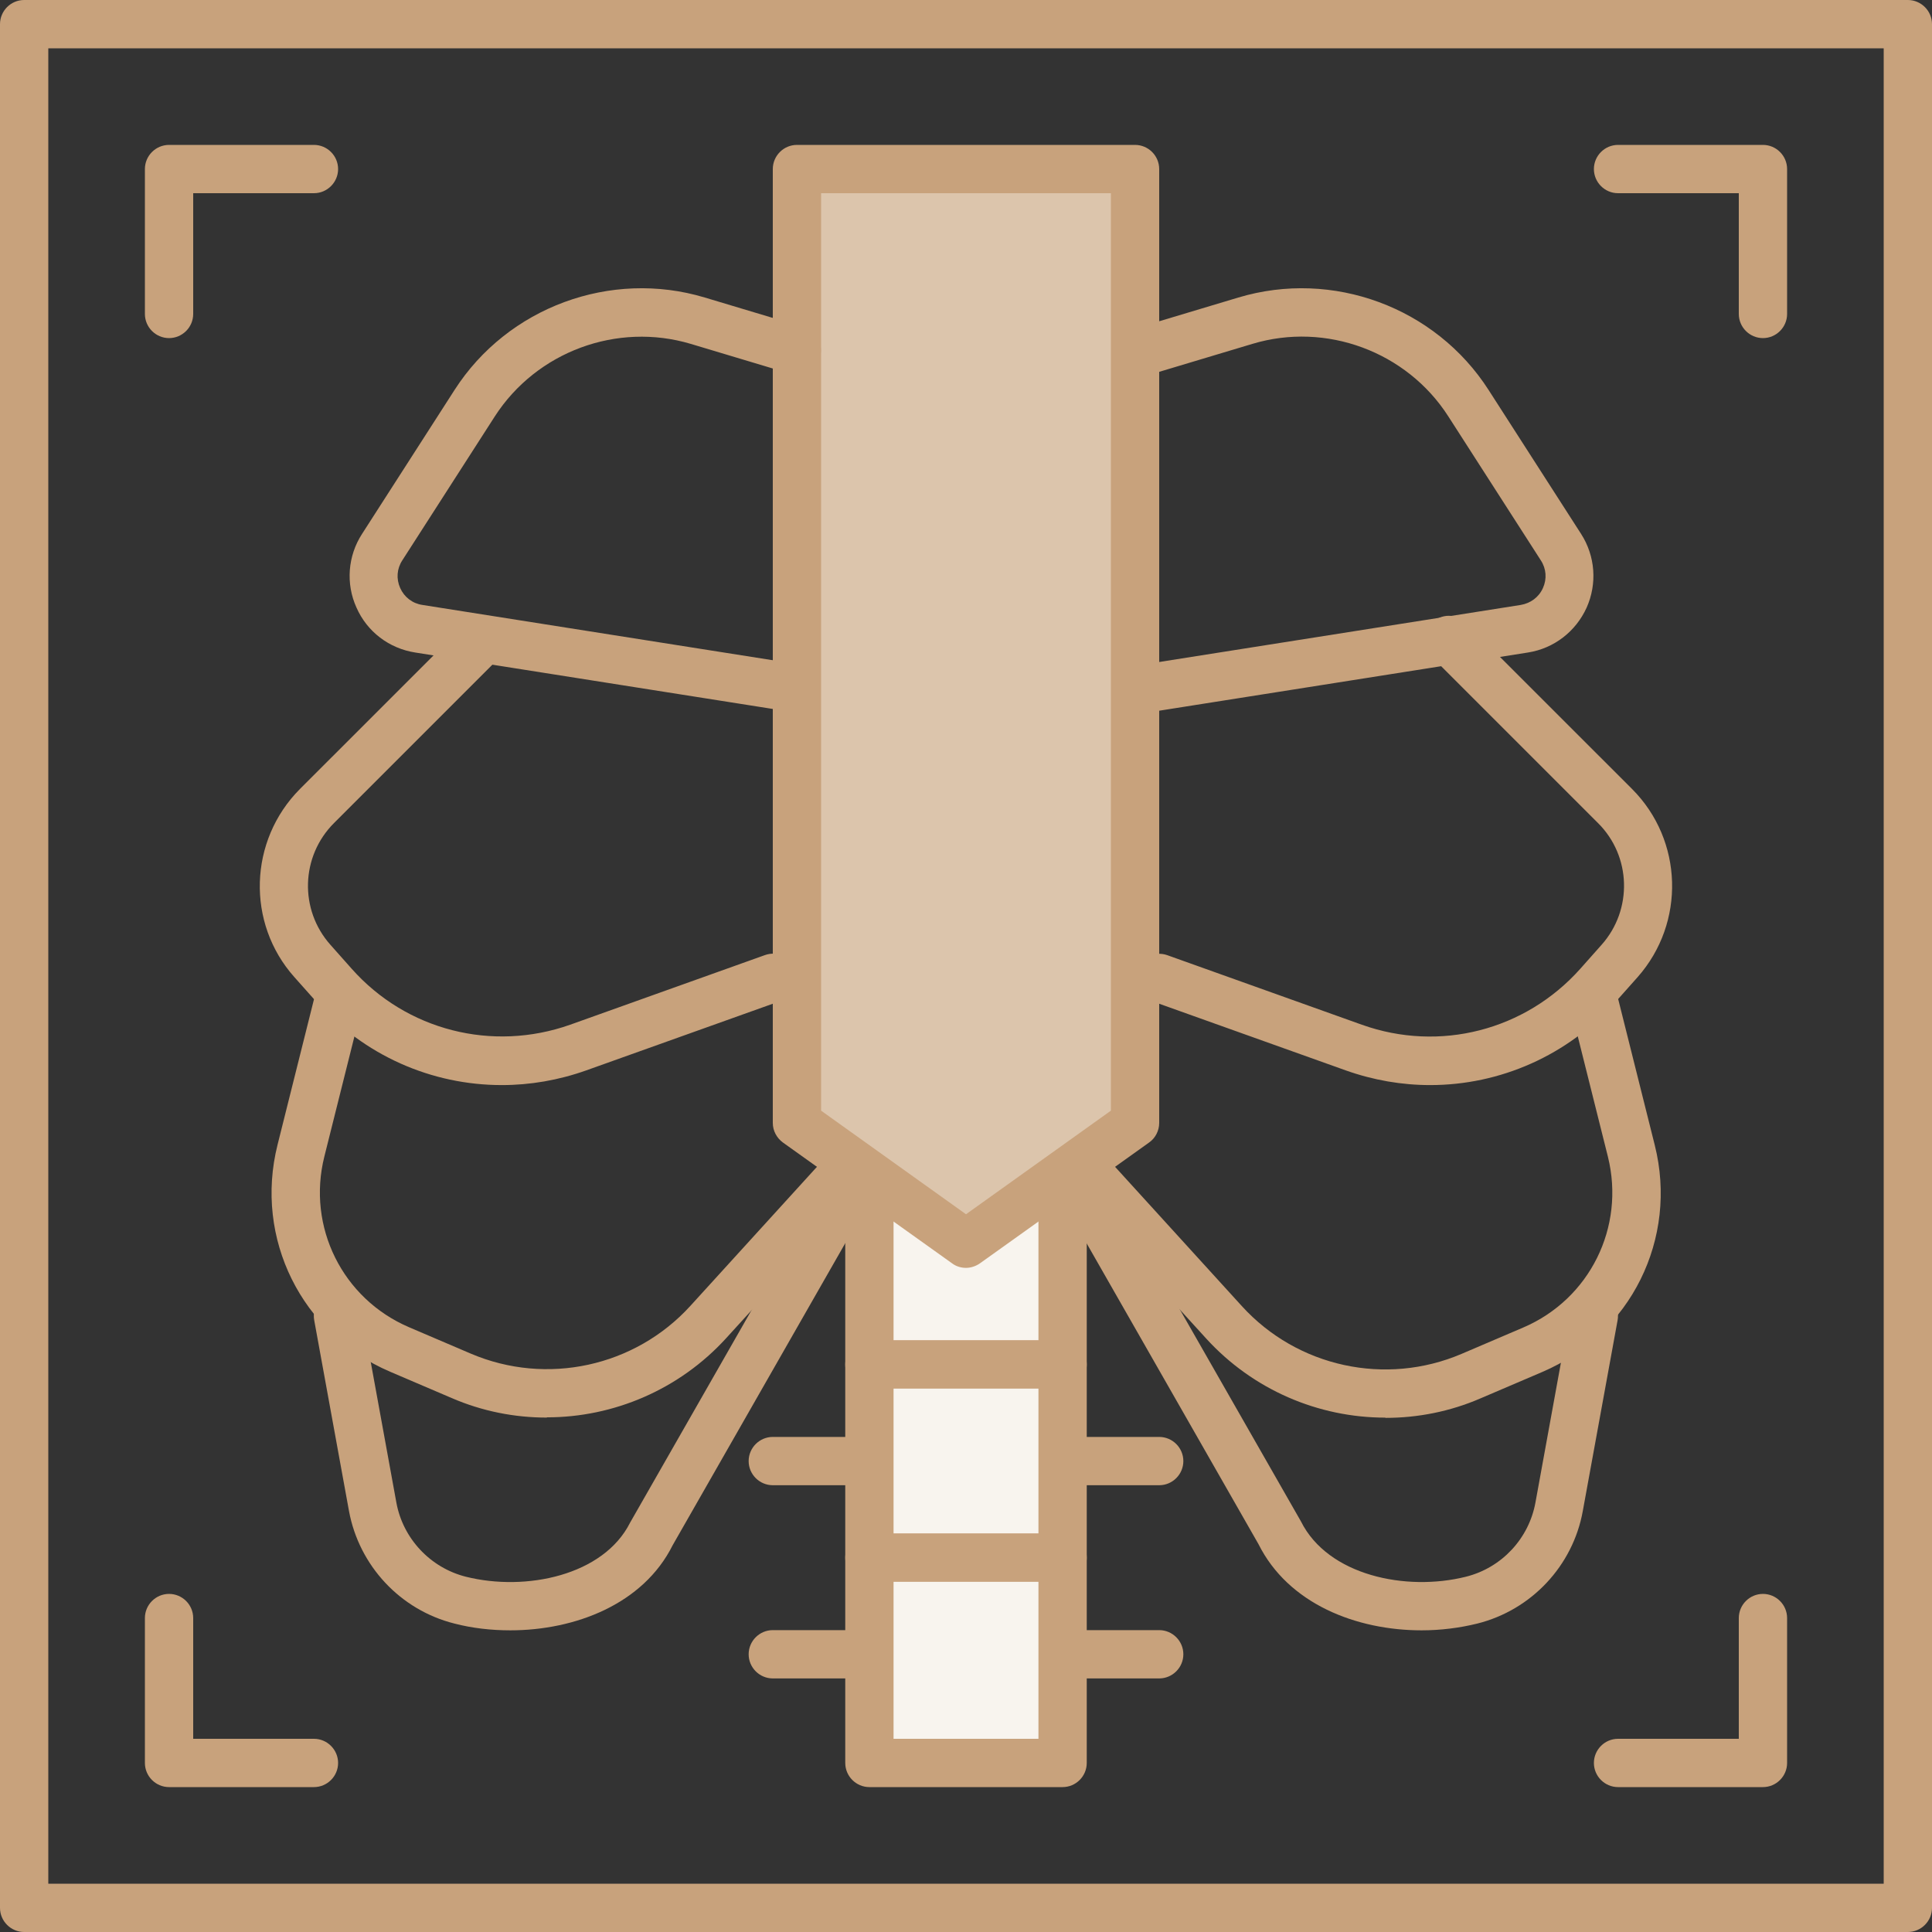
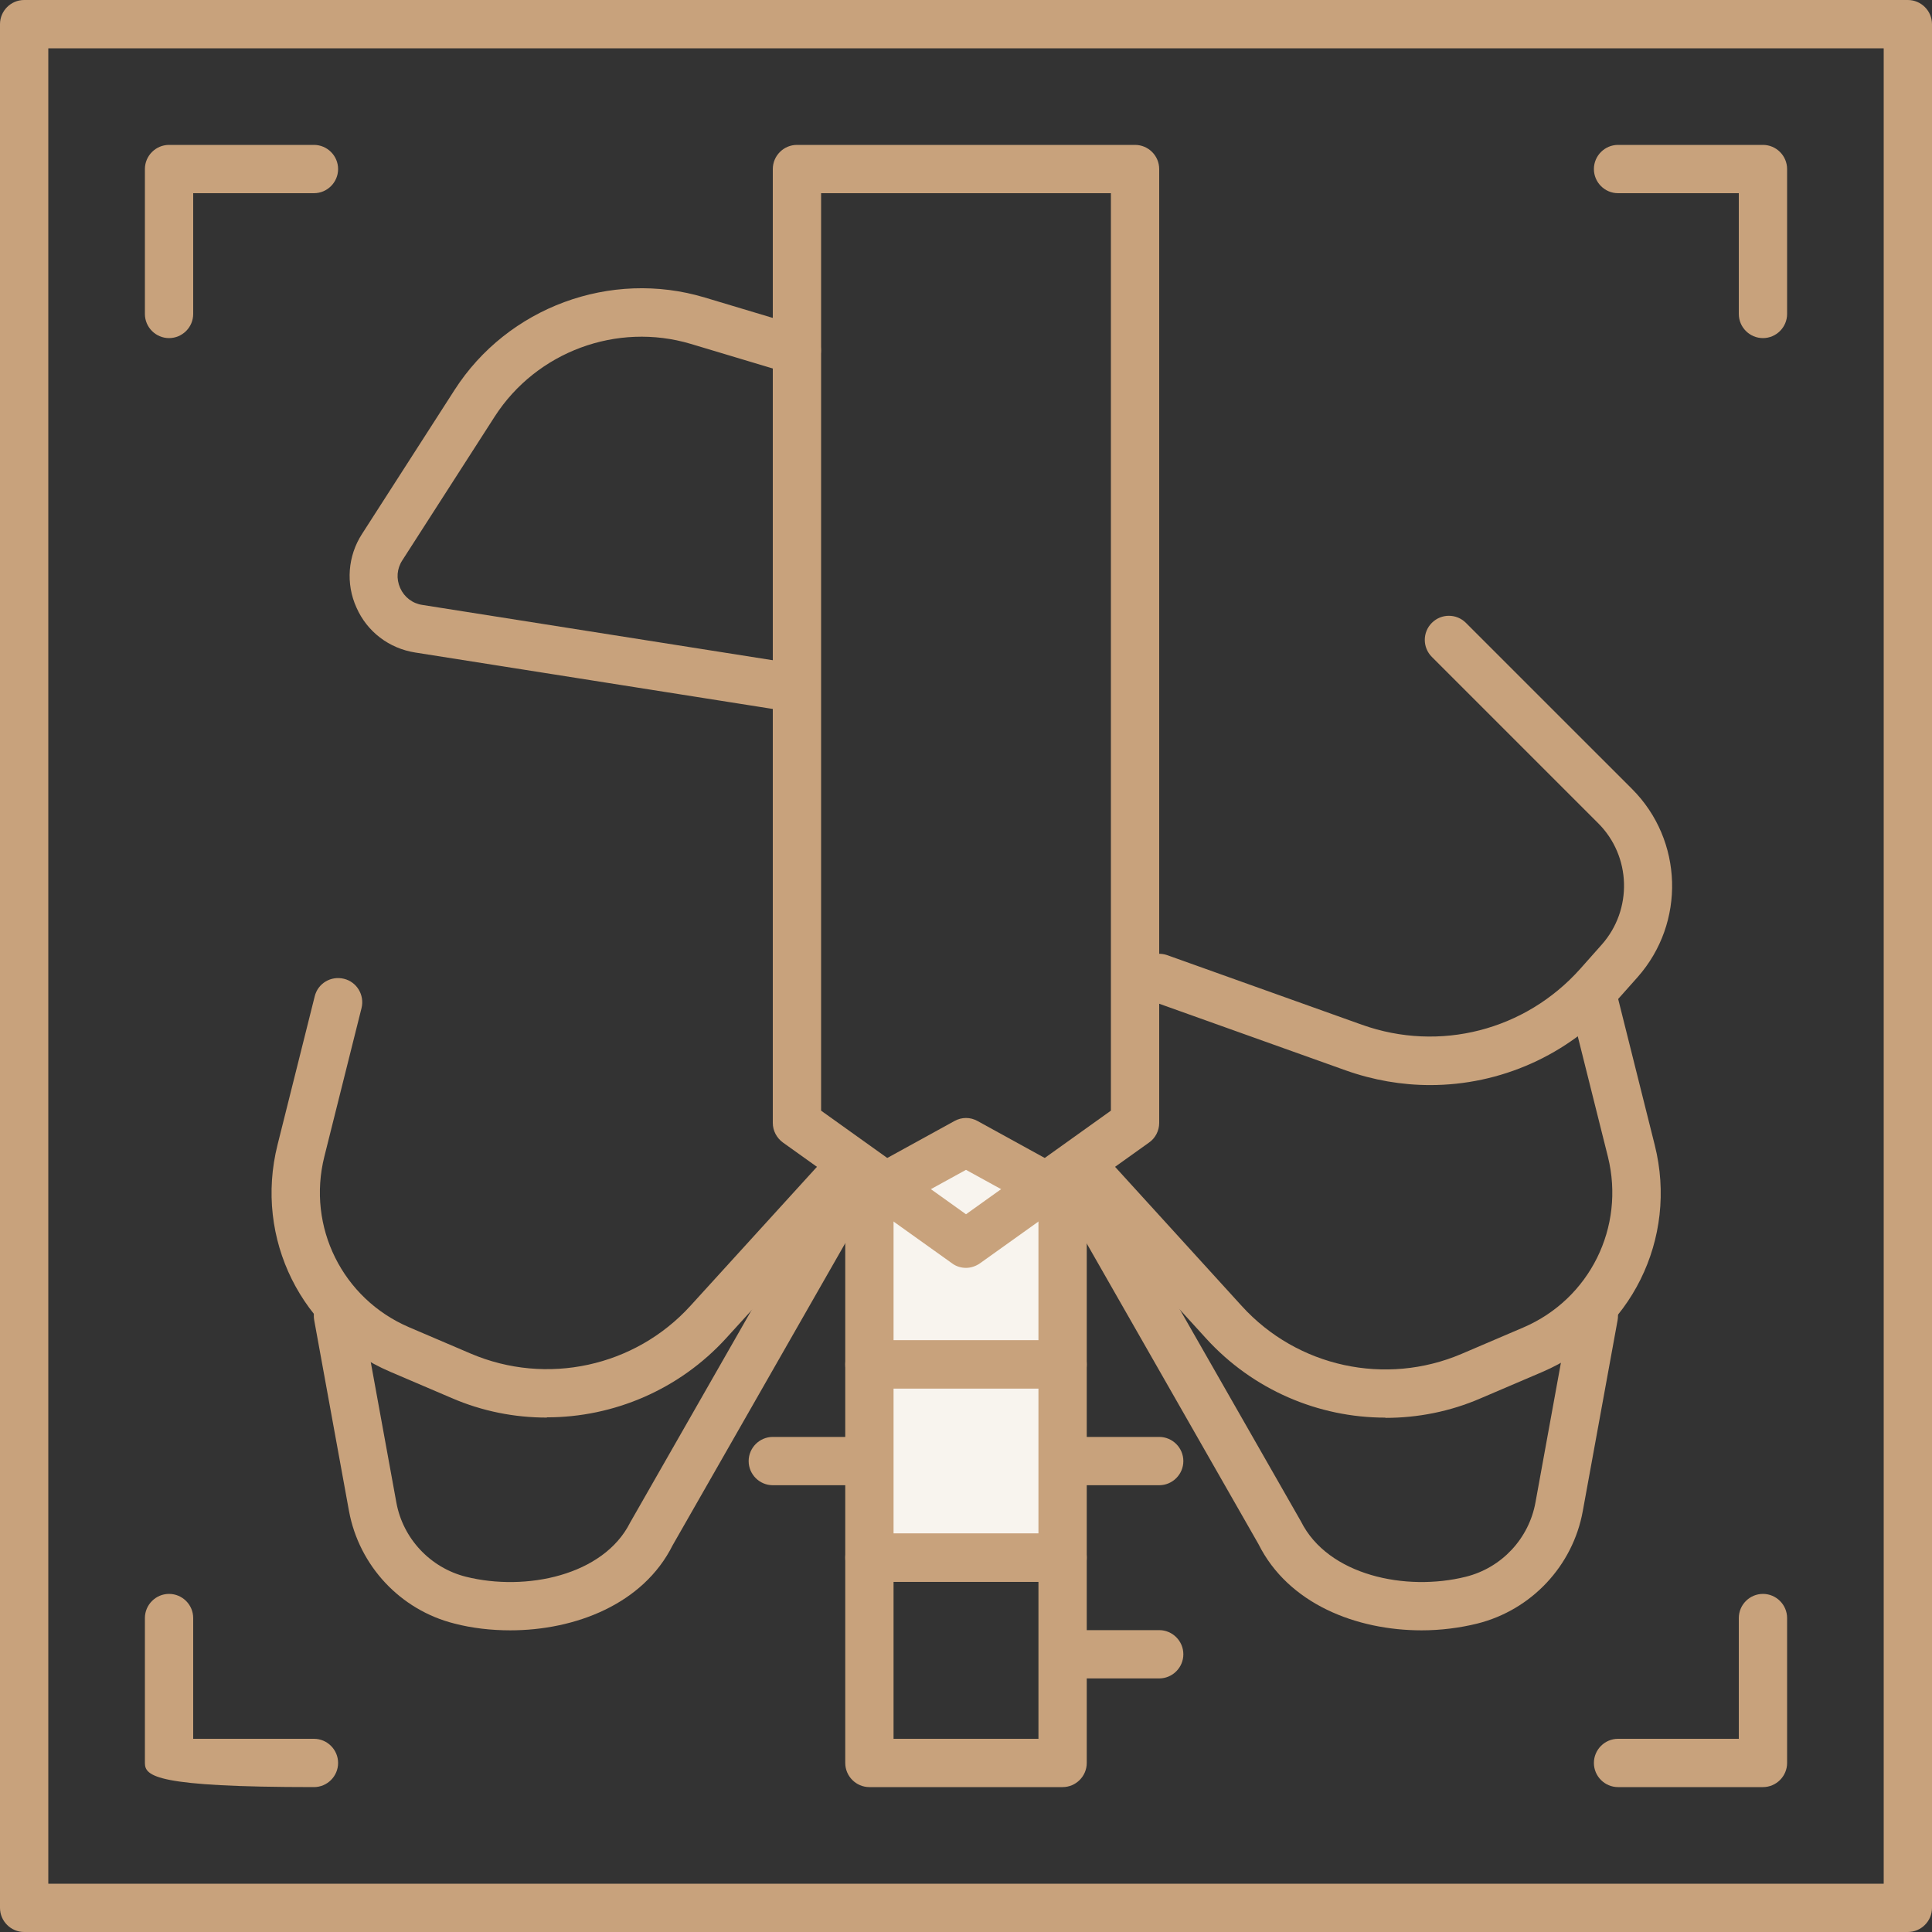
<svg xmlns="http://www.w3.org/2000/svg" width="80" height="80" viewBox="0 0 80 80" fill="none">
  <rect x="0" y="0" width="80" height="80" fill="#333333" stroke="none" />
  <g clip-path="url(#clip0_230_7934)">
    <path d="M44 49.501V56.501H36V49.501L40 47.301L44 49.501Z" fill="#F8F4EE" />
    <path d="M44 57.501H36C35.45 57.501 35 57.05 35 56.501V49.501C35 49.13 35.2 48.8 35.52 48.62L39.52 46.42C39.82 46.251 40.18 46.251 40.48 46.42L44.48 48.62C44.8 48.8 45 49.13 45 49.501V56.501C45 57.05 44.55 57.501 44 57.501ZM37 55.501H43V50.09L40 48.441L37 50.09V55.501Z" fill="#C8A27C" />
    <path d="M44 56.5H36V64.5H44V56.5Z" fill="#F8F4EE" />
    <path d="M44 65.5H36C35.45 65.5 35 65.05 35 64.5V56.5C35 55.95 35.45 55.5 36 55.5H44C44.55 55.5 45 55.95 45 56.5V64.5C45 65.05 44.55 65.5 44 65.5ZM37 63.5H43V57.5H37V63.5Z" fill="#C8A27C" />
-     <path d="M44 64.5H36V73H44V64.5Z" fill="#F8F4EE" />
    <path d="M44 74H36C35.45 74 35 73.55 35 73V64.5C35 63.95 35.45 63.5 36 63.5H44C44.55 63.5 45 63.95 45 64.5V73C45 73.55 44.55 74 44 74ZM37 72H43V65.5H37V72Z" fill="#C8A27C" />
    <path d="M79 80H1C0.45 80 0 79.55 0 79V1C0 0.45 0.45 0 1 0H79C79.55 0 80 0.45 80 1V79C80 79.55 79.55 80 79 80ZM2 78H78V2H2V78Z" fill="#C8A27C" />
-     <path d="M35 69.5H32C31.45 69.5 31 69.05 31 68.5C31 67.95 31.45 67.5 32 67.5H35C35.55 67.5 36 67.95 36 68.5C36 69.05 35.55 69.5 35 69.5Z" fill="#C8A27C" />
    <path d="M48 69.5H45C44.45 69.5 44 69.05 44 68.5C44 67.95 44.45 67.5 45 67.5H48C48.55 67.5 49 67.95 49 68.5C49 69.05 48.55 69.5 48 69.5Z" fill="#C8A27C" />
-     <path d="M47 46.5L40 51.5L33 46.5V7H47V46.5Z" fill="#DCC5AC" />
    <path d="M40 52.5C39.8 52.5 39.59 52.44 39.42 52.31L32.42 47.31C32.16 47.12 32 46.82 32 46.5V7C32 6.45 32.45 6 33 6H47C47.55 6 48 6.45 48 7V46.5C48 46.82 47.84 47.13 47.58 47.31L40.58 52.31C40.41 52.43 40.2 52.5 40 52.5ZM34 45.99L40 50.28L46 45.99V8H34V45.99Z" fill="#C8A27C" />
    <path d="M35 61.5H32C31.45 61.5 31 61.05 31 60.5C31 59.95 31.45 59.5 32 59.5H35C35.55 59.5 36 59.95 36 60.5C36 61.05 35.55 61.5 35 61.5Z" fill="#C8A27C" />
    <path d="M48 61.5H45C44.45 61.5 44 61.05 44 60.5C44 59.95 44.45 59.5 45 59.5H48C48.55 59.5 49 59.95 49 60.5C49 61.05 48.55 61.5 48 61.5Z" fill="#C8A27C" />
    <path d="M33.001 29.499C32.951 29.499 32.901 29.499 32.841 29.489L17.191 27.019C16.111 26.849 15.201 26.159 14.761 25.159C14.311 24.169 14.401 23.019 14.991 22.109L18.821 16.149C21.021 12.719 25.291 11.149 29.181 12.319L33.281 13.549C33.811 13.709 34.111 14.269 33.951 14.799C33.791 15.329 33.231 15.629 32.701 15.469L28.601 14.239C25.551 13.329 22.221 14.559 20.491 17.239L16.661 23.199C16.431 23.549 16.401 23.969 16.571 24.349C16.741 24.729 17.081 24.989 17.491 25.049L33.141 27.519C33.681 27.609 34.061 28.119 33.971 28.659C33.891 29.149 33.471 29.499 32.981 29.499H33.001Z" fill="#C8A27C" />
-     <path d="M47.48 29.499C47 29.499 46.57 29.149 46.49 28.659C46.4 28.109 46.78 27.599 47.32 27.519L62.97 25.049C63.38 24.979 63.72 24.729 63.89 24.349C64.06 23.969 64.03 23.549 63.8 23.199L59.97 17.239C58.25 14.559 54.91 13.319 51.86 14.239L47.76 15.469C47.23 15.629 46.67 15.329 46.51 14.799C46.35 14.269 46.65 13.709 47.18 13.549L51.28 12.319C55.18 11.149 59.44 12.719 61.64 16.149L65.47 22.109C66.06 23.029 66.14 24.169 65.7 25.159C65.25 26.149 64.35 26.849 63.27 27.019L47.62 29.489C47.57 29.489 47.51 29.499 47.46 29.499H47.48Z" fill="#C8A27C" />
-     <path d="M20.78 44.931C17.88 44.931 15.07 43.711 13.07 41.45L12.19 40.461C10.19 38.221 10.3 34.8 12.42 32.67L19.3 25.791C19.69 25.401 20.32 25.401 20.71 25.791C21.1 26.18 21.1 26.811 20.71 27.201L13.83 34.081C12.45 35.461 12.39 37.67 13.68 39.12L14.56 40.111C16.83 42.67 20.39 43.571 23.61 42.431L31.67 39.55C32.19 39.361 32.76 39.63 32.95 40.16C33.14 40.681 32.87 41.251 32.34 41.441L24.28 44.321C23.13 44.73 21.95 44.931 20.78 44.931Z" fill="#C8A27C" />
    <path d="M59.22 44.931C58.05 44.931 56.87 44.73 55.72 44.321L47.66 41.441C47.14 41.251 46.87 40.681 47.05 40.16C47.23 39.641 47.81 39.37 48.33 39.55L56.39 42.431C59.61 43.581 63.16 42.67 65.44 40.111L66.32 39.12C67.61 37.67 67.55 35.45 66.17 34.081L59.29 27.201C58.9 26.811 58.9 26.18 59.29 25.791C59.68 25.401 60.31 25.401 60.7 25.791L67.58 32.67C69.7 34.791 69.8 38.211 67.81 40.461L66.93 41.45C64.92 43.711 62.11 44.931 59.22 44.931Z" fill="#C8A27C" />
    <path d="M22.641 58.699C21.311 58.699 19.971 58.439 18.701 57.889L16.151 56.799C12.481 55.229 10.521 51.279 11.491 47.409L13.031 41.259C13.161 40.719 13.701 40.399 14.241 40.529C14.781 40.659 15.101 41.209 14.971 41.739L13.431 47.889C12.701 50.799 14.181 53.779 16.941 54.959L19.491 56.049C22.631 57.389 26.291 56.599 28.591 54.069L34.271 47.829C34.641 47.419 35.281 47.389 35.681 47.759C36.091 48.129 36.121 48.759 35.751 49.169L30.071 55.409C28.131 57.539 25.411 58.689 22.651 58.689L22.641 58.699Z" fill="#C8A27C" />
    <path d="M57.361 58.701C54.591 58.701 51.881 57.551 49.941 55.421L44.261 49.181C43.891 48.771 43.921 48.141 44.331 47.771C44.741 47.401 45.371 47.431 45.741 47.841L51.421 54.081C53.721 56.611 57.381 57.401 60.521 56.061L63.071 54.971C65.831 53.791 67.301 50.811 66.581 47.901L65.041 41.751C64.911 41.211 65.231 40.671 65.771 40.541C66.301 40.411 66.851 40.731 66.981 41.271L68.521 47.421C69.491 51.291 67.531 55.241 63.861 56.811L61.311 57.901C60.041 58.451 58.701 58.711 57.371 58.711L57.361 58.701Z" fill="#C8A27C" />
    <path d="M21.141 67.509C20.341 67.509 19.551 67.419 18.821 67.229C16.581 66.669 14.871 64.839 14.451 62.569L13.011 54.669C12.911 54.129 13.271 53.609 13.811 53.509C14.351 53.399 14.871 53.769 14.971 54.309L16.411 62.209C16.681 63.709 17.821 64.919 19.291 65.289C21.771 65.909 24.991 65.239 26.091 63.049L34.121 48.999C34.391 48.519 35.001 48.349 35.481 48.629C35.961 48.899 36.131 49.509 35.851 49.989L27.851 63.989C26.631 66.429 23.811 67.509 21.121 67.509H21.141Z" fill="#C8A27C" />
    <path d="M58.87 67.509C56.17 67.509 53.35 66.419 52.111 63.939L44.141 49.989C43.87 49.509 44.031 48.899 44.511 48.629C44.99 48.349 45.6 48.519 45.87 48.999L53.87 62.999C54.99 65.239 58.221 65.909 60.7 65.289C62.181 64.919 63.31 63.709 63.581 62.209L65.02 54.309C65.121 53.769 65.641 53.399 66.18 53.509C66.721 53.609 67.081 54.129 66.981 54.669L65.54 62.569C65.13 64.839 63.41 66.669 61.17 67.229C60.441 67.409 59.651 67.509 58.861 67.509H58.87Z" fill="#C8A27C" />
    <path d="M7 14C6.45 14 6 13.55 6 13V7C6 6.45 6.45 6 7 6H13C13.55 6 14 6.45 14 7C14 7.55 13.55 8 13 8H8V13C8 13.55 7.55 14 7 14Z" fill="#C8A27C" />
    <path d="M73 14C72.45 14 72 13.55 72 13V8H67C66.45 8 66 7.55 66 7C66 6.45 66.45 6 67 6H73C73.55 6 74 6.45 74 7V13C74 13.55 73.55 14 73 14Z" fill="#C8A27C" />
    <path d="M73 74H67C66.45 74 66 73.55 66 73C66 72.45 66.45 72 67 72H72V67C72 66.45 72.45 66 73 66C73.55 66 74 66.45 74 67V73C74 73.55 73.55 74 73 74Z" fill="#C8A27C" />
-     <path d="M13 74H7C6.45 74 6 73.55 6 73V67C6 66.45 6.45 66 7 66C7.55 66 8 66.45 8 67V72H13C13.55 72 14 72.45 14 73C14 73.55 13.55 74 13 74Z" fill="#C8A27C" />
+     <path d="M13 74C6.45 74 6 73.55 6 73V67C6 66.45 6.45 66 7 66C7.55 66 8 66.45 8 67V72H13C13.55 72 14 72.45 14 73C14 73.55 13.55 74 13 74Z" fill="#C8A27C" />
  </g>
  <defs>
    <clipPath id="clip0_230_7934">
      <rect width="80" height="80" fill="white" />
    </clipPath>
  </defs>
</svg>